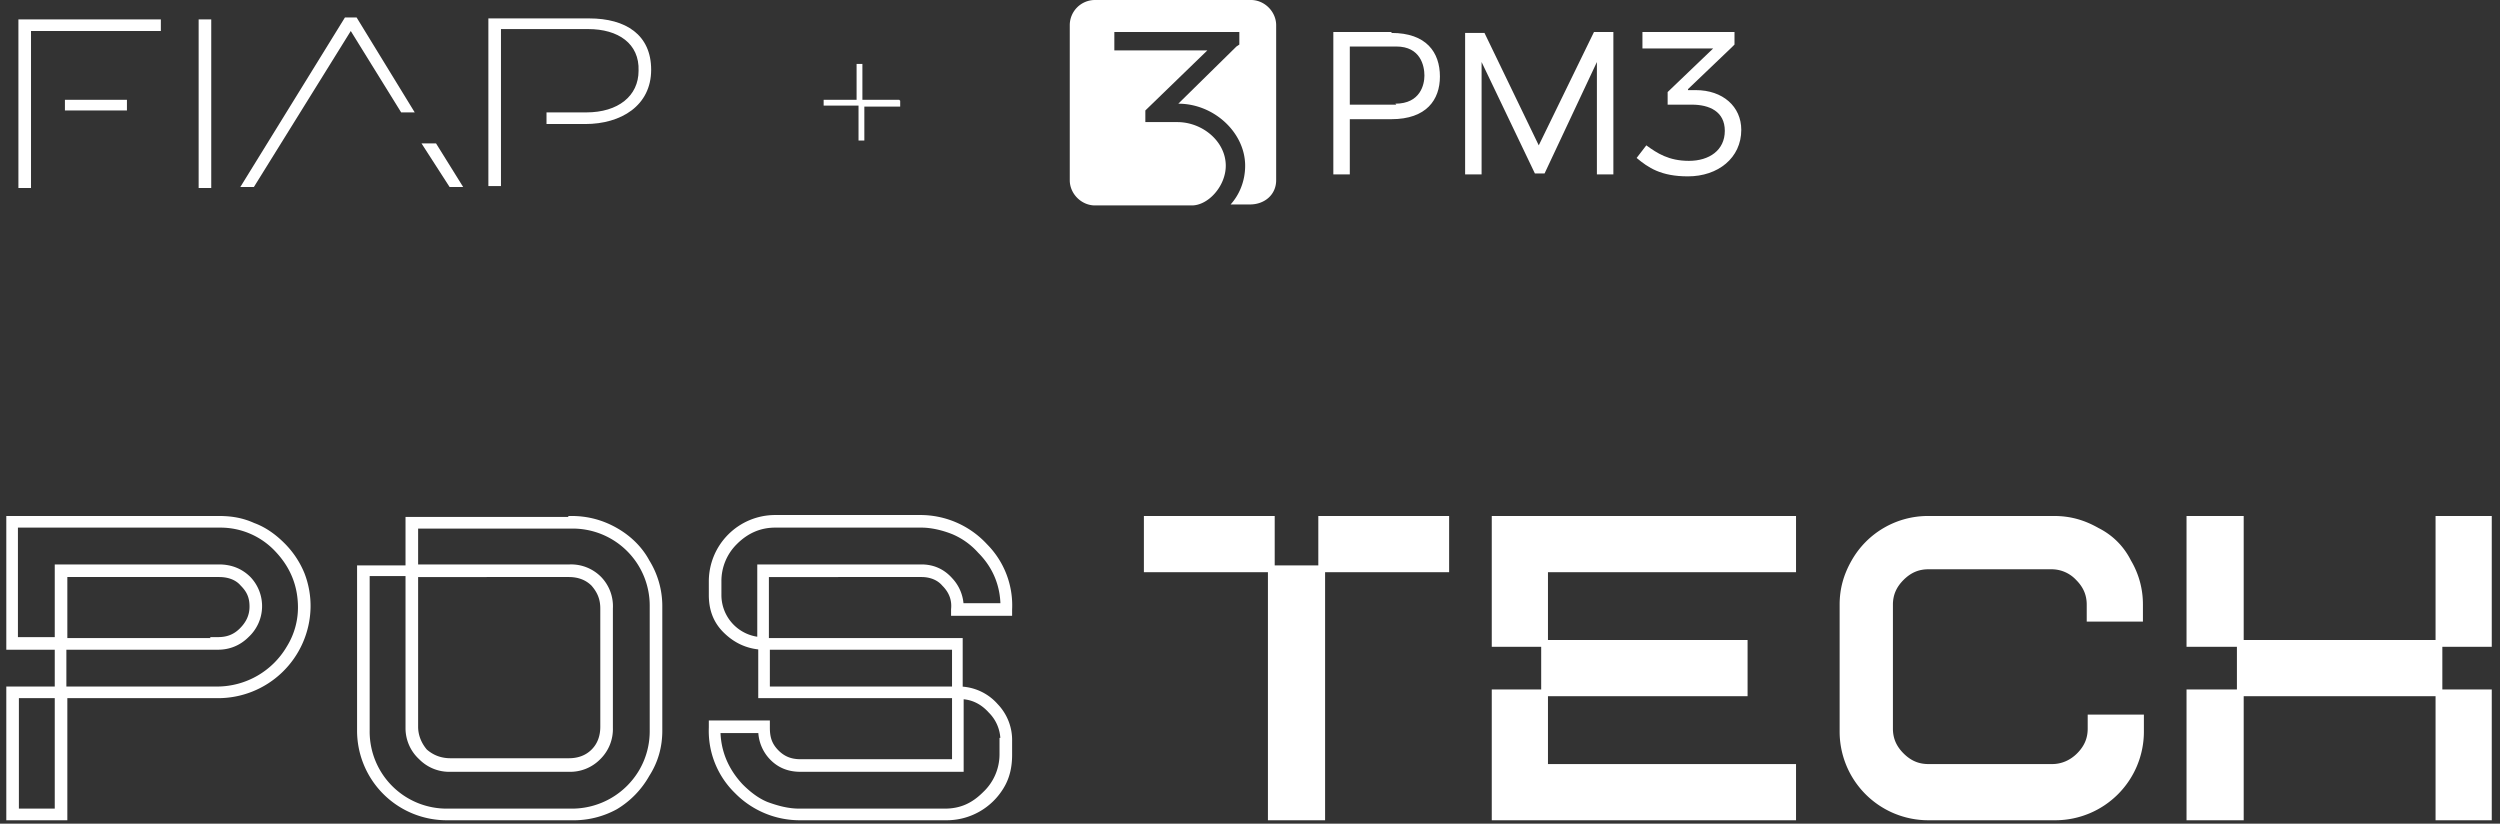
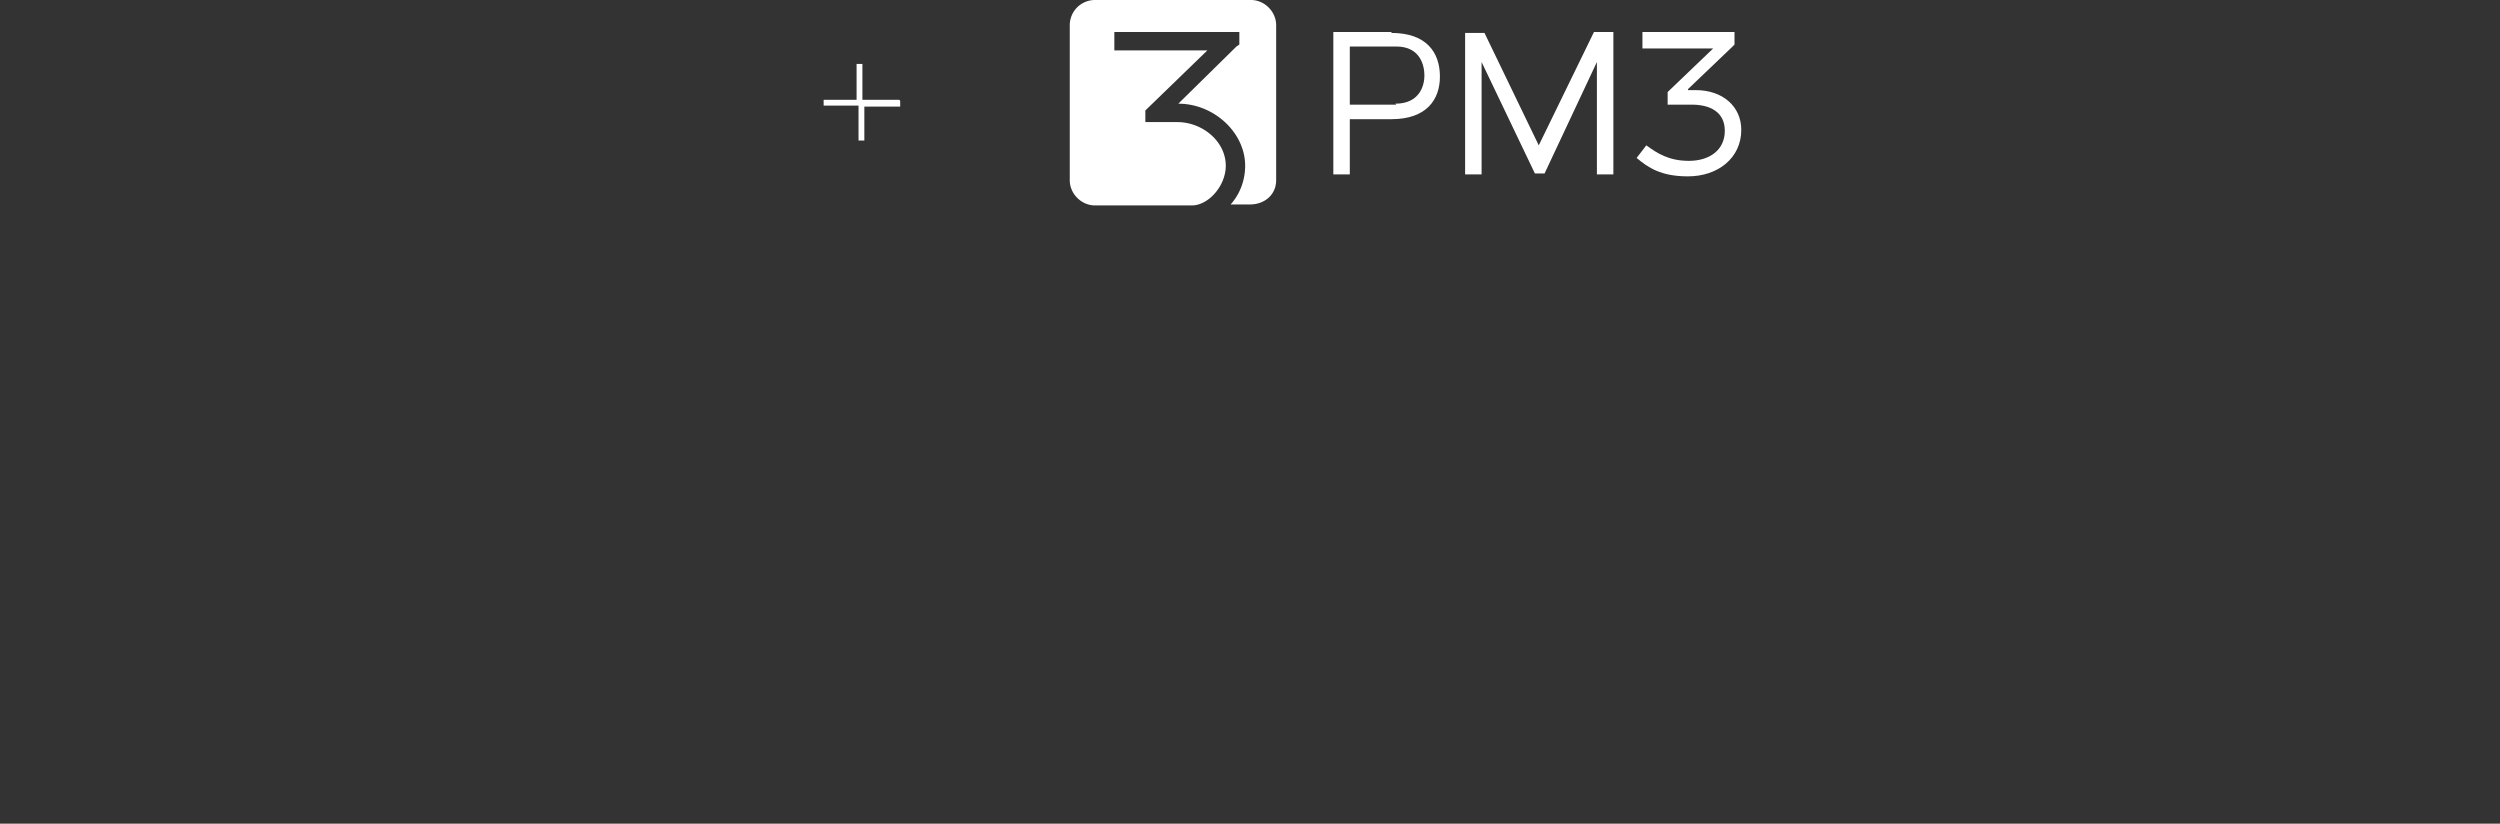
<svg xmlns="http://www.w3.org/2000/svg" width="258" height="85" fill="none" viewBox="0 0 258 85">
  <rect x="0" y="0" width="258" height="85" fill="#333333" stroke="none" />
  <mask id="a" width="258" height="33" x="0" y="52.6" fill="#000" maskUnits="userSpaceOnUse">
-     <path fill="#fff" d="M0 52.6h258v33H0z" />
    <path d="M29.1 56.3a9 9 0 0 1 2 3 9 9 0 0 1 .6 3.4 9.2 9.2 0 0 1-9.3 9H6.6v12.6H1V71.2h5v-4.5H1V53.6h21.6c1.3 0 2.4.2 3.5.7 1.1.4 2.1 1.1 3 2Zm2 6.4c0-2.3-.8-4.3-2.4-6a8.1 8.1 0 0 0-6-2.6H1.5v12H6v-7.5h16.6c1.2 0 2.2.4 3 1.2a4 4 0 0 1-.2 5.7c-.8.8-1.8 1.2-2.9 1.2h-16v4.5h16a8.7 8.7 0 0 0 7.4-4.3 8 8 0 0 0 1.2-4.2Zm-8.6 3.4c1 0 1.8-.3 2.5-1s1.1-1.5 1.1-2.5-.3-1.7-1-2.4c-.6-.7-1.5-1-2.5-1h-16v7h16Zm-21 17.7H6V71.7H1.6v12ZM59 53.6c1.6 0 3.1.4 4.5 1.2 1.4.8 2.5 1.9 3.2 3.2a8.6 8.6 0 0 1 1.3 4.6v12.8c0 1.6-.4 3.1-1.3 4.5a9 9 0 0 1-3.2 3.3 8.9 8.9 0 0 1-4.5 1.1H46.2a8.9 8.9 0 0 1-9-9V58.7h5v-5H59Zm8.4 9a8.3 8.3 0 0 0-8.4-8.4H42.8v4.4h16a4 4 0 0 1 3 1.2 4 4 0 0 1 1.1 3v12.3a4 4 0 0 1-1.2 3 4 4 0 0 1-3 1.2H46.5a4 4 0 0 1-3-1.2 4 4 0 0 1-1.3-3v-16h-4.4v16.3a8.3 8.3 0 0 0 8.4 8.4H59a8.4 8.4 0 0 0 7.3-4.2 8.3 8.3 0 0 0 1.1-4.2V62.6ZM42.8 75c0 1 .4 1.9 1 2.6.8.7 1.7 1 2.7 1h12.2c1 0 1.9-.3 2.6-1 .7-.7 1-1.6 1-2.6V62.8c0-1-.3-1.8-1-2.6-.7-.7-1.6-1-2.6-1H42.8v16ZM99.1 71.2a5 5 0 0 1 3.6 1.7 5 5 0 0 1 1.4 3.6v1.4c0 1.1-.2 2.2-.8 3.2a6.5 6.5 0 0 1-5.6 3.2H82.6a9 9 0 0 1-6.5-2.7 8.6 8.6 0 0 1-2.6-6.5v-.4h5.6v.4c0 1 .2 1.8 1 2.6.7.7 1.5 1 2.5 1h16v-7h-20v-5c-1.5-.1-2.7-.7-3.7-1.7s-1.4-2.2-1.4-3.6V60a6.5 6.5 0 0 1 6.5-6.5h15a9 9 0 0 1 6.6 2.9 8.6 8.6 0 0 1 2.5 6.5v.3h-5.6v-.3c.1-1-.2-1.9-1-2.7-.6-.7-1.5-1-2.4-1H79v7h20v5Zm-25-9.8a4.7 4.7 0 0 0 4.4 4.7v-7.5h16.6c1.1 0 2.1.4 2.9 1.3a4 4 0 0 1 1.1 2.7h4.5c0-2.2-.8-4.2-2.4-5.8a7.8 7.8 0 0 0-2.8-2c-1-.4-2.2-.7-3.3-.7H80c-1.6 0-3 .6-4.2 1.8a5.7 5.7 0 0 0-1.7 4.1v1.4Zm5 5.3v4.5h19.5v-4.5H79Zm24.5 9.8c0-1.3-.5-2.4-1.3-3.2-.9-1-2-1.5-3.2-1.5v7.5H82.6c-1.2 0-2.2-.4-3-1.3a4 4 0 0 1-1-2.7H74c0 2.2.8 4.2 2.4 5.9.8.8 1.7 1.5 2.7 1.9 1.1.4 2.2.7 3.4.7h15c1.7 0 3-.6 4.2-1.8a5.7 5.7 0 0 0 1.8-4.1v-1.4ZM131.2 58.7h-12.8v-5.1h12.8v5.1Zm18 0h-12.8v-5.1h12.8v5.1Zm-12.8 25.6h-5.2V58.7h5.2v25.6ZM159.4 66.4h-5.1V53.6H185v5.1h-25.6v7.7Zm20.5 5.1h-20.5v-5.1H180v5.1Zm5.1 12.8h-30.7V71.5h5.1v7.7H185v5.1ZM199 84.3a8.8 8.8 0 0 1-8.8-8.8V62.4c0-1.6.4-3 1.2-4.4a8.7 8.7 0 0 1 7.6-4.4H212c1.6 0 3 .4 4.4 1.2 1.4.7 2.5 1.8 3.2 3.2a8.5 8.5 0 0 1 1.2 4.4v1.4h-5.1v-1.4c0-1.1-.4-2-1.2-2.8a3.8 3.8 0 0 0-2.8-1.2H199c-1.1 0-2 .4-2.8 1.2-.8.8-1.2 1.7-1.2 2.8v12.8c0 1.1.4 2 1.2 2.8.8.8 1.7 1.2 2.8 1.2h12.8c1 0 2-.4 2.8-1.2.8-.8 1.2-1.7 1.2-2.8v-1.1h5.1v1.4a8.8 8.8 0 0 1-8.8 8.8H199ZM231.2 53.6v12.8H226V53.6h5Zm25.6 0v12.8h-5.1V53.6h5.1Zm-5.1 12.8h-20.5v5.1h20.5v-5.1Zm-20.5 5.1v12.8H226V71.5h5Zm25.6 0v12.8h-5.1V71.5h5.1Z" />
  </mask>
-   <path fill="#fff" d="M29.1 56.3a9 9 0 0 1 2 3 9 9 0 0 1 .6 3.4 9.2 9.2 0 0 1-9.3 9H6.6v12.6H1V71.2h5v-4.5H1V53.6h21.6c1.3 0 2.4.2 3.5.7 1.1.4 2.1 1.1 3 2Zm2 6.4c0-2.3-.8-4.3-2.4-6a8.1 8.1 0 0 0-6-2.6H1.5v12H6v-7.5h16.6c1.2 0 2.2.4 3 1.2a4 4 0 0 1-.2 5.7c-.8.8-1.8 1.2-2.9 1.2h-16v4.5h16a8.7 8.7 0 0 0 7.4-4.3 8 8 0 0 0 1.2-4.2Zm-8.6 3.4c1 0 1.8-.3 2.5-1s1.1-1.5 1.1-2.5-.3-1.7-1-2.4c-.6-.7-1.5-1-2.5-1h-16v7h16Zm-21 17.7H6V71.7H1.6v12ZM59 53.6c1.6 0 3.1.4 4.5 1.2 1.4.8 2.5 1.9 3.2 3.2a8.6 8.6 0 0 1 1.3 4.6v12.8c0 1.6-.4 3.1-1.3 4.5a9 9 0 0 1-3.2 3.3 8.9 8.9 0 0 1-4.5 1.1H46.2a8.9 8.9 0 0 1-9-9V58.7h5v-5H59Zm8.4 9a8.3 8.3 0 0 0-8.4-8.4H42.8v4.4h16a4 4 0 0 1 3 1.2 4 4 0 0 1 1.1 3v12.3a4 4 0 0 1-1.2 3 4 4 0 0 1-3 1.2H46.5a4 4 0 0 1-3-1.2 4 4 0 0 1-1.3-3v-16h-4.4v16.3a8.3 8.3 0 0 0 8.4 8.4H59a8.4 8.4 0 0 0 7.3-4.2 8.3 8.3 0 0 0 1.1-4.2V62.6ZM42.8 75c0 1 .4 1.9 1 2.6.8.7 1.7 1 2.7 1h12.2c1 0 1.9-.3 2.6-1 .7-.7 1-1.6 1-2.6V62.8c0-1-.3-1.8-1-2.6-.7-.7-1.6-1-2.6-1H42.8v16ZM99.1 71.2a5 5 0 0 1 3.6 1.7 5 5 0 0 1 1.4 3.6v1.4c0 1.1-.2 2.2-.8 3.2a6.5 6.5 0 0 1-5.6 3.2H82.6a9 9 0 0 1-6.5-2.7 8.6 8.6 0 0 1-2.6-6.5v-.4h5.6v.4c0 1 .2 1.8 1 2.6.7.7 1.5 1 2.5 1h16v-7h-20v-5c-1.5-.1-2.7-.7-3.7-1.7s-1.4-2.2-1.4-3.6V60a6.5 6.5 0 0 1 6.5-6.5h15a9 9 0 0 1 6.6 2.9 8.6 8.6 0 0 1 2.5 6.5v.3h-5.6v-.3c.1-1-.2-1.9-1-2.7-.6-.7-1.5-1-2.4-1H79v7h20v5Zm-25-9.8a4.7 4.7 0 0 0 4.4 4.7v-7.5h16.6c1.1 0 2.1.4 2.9 1.3a4 4 0 0 1 1.1 2.7h4.5c0-2.2-.8-4.2-2.4-5.8a7.8 7.8 0 0 0-2.8-2c-1-.4-2.2-.7-3.3-.7H80c-1.6 0-3 .6-4.2 1.8a5.7 5.7 0 0 0-1.7 4.1v1.4Zm5 5.3v4.5h19.5v-4.5H79Zm24.5 9.8c0-1.3-.5-2.4-1.3-3.2-.9-1-2-1.5-3.2-1.5v7.5H82.6c-1.2 0-2.2-.4-3-1.3a4 4 0 0 1-1-2.7H74c0 2.2.8 4.2 2.4 5.9.8.8 1.7 1.5 2.7 1.9 1.1.4 2.2.7 3.4.7h15c1.7 0 3-.6 4.2-1.8a5.7 5.7 0 0 0 1.8-4.1v-1.4ZM131.2 58.7h-12.8v-5.1h12.8v5.1Zm18 0h-12.8v-5.1h12.8v5.1Zm-12.8 25.6h-5.2V58.7h5.2v25.6ZM159.4 66.4h-5.1V53.6H185v5.1h-25.6v7.7Zm20.5 5.1h-20.5v-5.1H180v5.1Zm5.1 12.8h-30.7V71.5h5.1v7.7H185v5.1ZM199 84.3a8.8 8.8 0 0 1-8.8-8.8V62.4c0-1.6.4-3 1.2-4.4a8.7 8.7 0 0 1 7.6-4.4H212c1.6 0 3 .4 4.4 1.2 1.4.7 2.5 1.8 3.2 3.2a8.5 8.5 0 0 1 1.2 4.4v1.4h-5.1v-1.4c0-1.1-.4-2-1.2-2.8a3.8 3.8 0 0 0-2.8-1.2H199c-1.1 0-2 .4-2.8 1.2-.8.8-1.2 1.7-1.2 2.8v12.8c0 1.1.4 2 1.2 2.8.8.8 1.7 1.2 2.8 1.2h12.8c1 0 2-.4 2.8-1.2.8-.8 1.2-1.7 1.2-2.8v-1.1h5.1v1.4a8.8 8.8 0 0 1-8.8 8.8H199ZM231.2 53.6v12.8H226V53.6h5Zm25.6 0v12.8h-5.1V53.6h5.1Zm-5.1 12.8h-20.5v5.1h20.5v-5.1Zm-20.5 5.1v12.8H226V71.5h5Zm25.6 0v12.8h-5.1V71.5h5.1Z" />
-   <path stroke="#fff" stroke-width=".7" d="M29.1 56.3a9 9 0 0 1 2 3 9 9 0 0 1 .6 3.4 9.2 9.2 0 0 1-9.3 9H6.6v12.6H1V71.2h5v-4.5H1V53.6h21.6c1.3 0 2.4.2 3.5.7 1.1.4 2.1 1.1 3 2Zm2 6.4c0-2.3-.8-4.3-2.4-6a8.1 8.1 0 0 0-6-2.6H1.5v12H6v-7.5h16.6c1.2 0 2.2.4 3 1.2a4 4 0 0 1-.2 5.7c-.8.8-1.8 1.2-2.9 1.2h-16v4.5h16a8.7 8.7 0 0 0 7.4-4.3 8 8 0 0 0 1.2-4.2Zm-8.6 3.4c1 0 1.8-.3 2.5-1s1.1-1.5 1.1-2.5-.3-1.7-1-2.4c-.6-.7-1.5-1-2.5-1h-16v7h16Zm-21 17.7H6V71.7H1.6v12ZM59 53.6c1.6 0 3.1.4 4.5 1.2 1.4.8 2.5 1.9 3.2 3.2a8.6 8.6 0 0 1 1.3 4.6v12.8c0 1.6-.4 3.1-1.3 4.5a9 9 0 0 1-3.2 3.3 8.9 8.9 0 0 1-4.5 1.1H46.2a8.9 8.9 0 0 1-9-9V58.7h5v-5H59Zm8.4 9a8.3 8.3 0 0 0-8.4-8.4H42.8v4.4h16a4 4 0 0 1 3 1.2 4 4 0 0 1 1.1 3v12.3a4 4 0 0 1-1.2 3 4 4 0 0 1-3 1.2H46.5a4 4 0 0 1-3-1.2 4 4 0 0 1-1.3-3v-16h-4.4v16.3a8.3 8.3 0 0 0 8.4 8.4H59a8.4 8.4 0 0 0 7.3-4.2 8.3 8.3 0 0 0 1.1-4.2V62.6ZM42.8 75c0 1 .4 1.9 1 2.6.8.7 1.7 1 2.7 1h12.2c1 0 1.9-.3 2.6-1 .7-.7 1-1.6 1-2.6V62.8c0-1-.3-1.8-1-2.6-.7-.7-1.6-1-2.6-1H42.8v16ZM99.1 71.2a5 5 0 0 1 3.6 1.7 5 5 0 0 1 1.4 3.6v1.4c0 1.1-.2 2.2-.8 3.2a6.5 6.5 0 0 1-5.6 3.2H82.6a9 9 0 0 1-6.5-2.7 8.6 8.6 0 0 1-2.6-6.5v-.4h5.6v.4c0 1 .2 1.8 1 2.6.7.7 1.5 1 2.5 1h16v-7h-20v-5c-1.5-.1-2.7-.7-3.7-1.7s-1.4-2.2-1.4-3.6V60a6.5 6.5 0 0 1 6.5-6.5h15a9 9 0 0 1 6.6 2.9 8.6 8.6 0 0 1 2.5 6.5v.3h-5.6v-.3c.1-1-.2-1.9-1-2.7-.6-.7-1.5-1-2.4-1H79v7h20v5Zm-25-9.8a4.7 4.7 0 0 0 4.4 4.7v-7.5h16.6c1.1 0 2.1.4 2.9 1.3a4 4 0 0 1 1.1 2.7h4.5c0-2.2-.8-4.2-2.4-5.8a7.8 7.8 0 0 0-2.8-2c-1-.4-2.2-.7-3.3-.7H80c-1.6 0-3 .6-4.2 1.8a5.7 5.7 0 0 0-1.7 4.1v1.4Zm5 5.3v4.5h19.5v-4.5H79Zm24.5 9.8c0-1.3-.5-2.4-1.3-3.2-.9-1-2-1.5-3.2-1.5v7.5H82.6c-1.2 0-2.2-.4-3-1.3a4 4 0 0 1-1-2.7H74c0 2.2.8 4.2 2.4 5.9.8.8 1.7 1.5 2.7 1.9 1.1.4 2.2.7 3.4.7h15c1.7 0 3-.6 4.2-1.8a5.7 5.7 0 0 0 1.8-4.1v-1.4ZM131.2 58.7h-12.8v-5.1h12.8v5.1Zm18 0h-12.8v-5.1h12.8v5.1Zm-12.8 25.6h-5.2V58.7h5.2v25.6ZM159.4 66.4h-5.1V53.6H185v5.1h-25.6v7.7Zm20.5 5.1h-20.5v-5.1H180v5.1Zm5.1 12.8h-30.7V71.5h5.1v7.7H185v5.1ZM199 84.3a8.8 8.8 0 0 1-8.8-8.8V62.4c0-1.6.4-3 1.2-4.4a8.7 8.7 0 0 1 7.6-4.4H212c1.6 0 3 .4 4.4 1.2 1.4.7 2.5 1.8 3.2 3.2a8.5 8.5 0 0 1 1.2 4.4v1.4h-5.1v-1.4c0-1.1-.4-2-1.2-2.8a3.8 3.8 0 0 0-2.8-1.2H199c-1.1 0-2 .4-2.8 1.2-.8.8-1.2 1.7-1.2 2.8v12.8c0 1.1.4 2 1.2 2.8.8.8 1.7 1.2 2.8 1.2h12.8c1 0 2-.4 2.8-1.2.8-.8 1.2-1.7 1.2-2.8v-1.1h5.1v1.4a8.8 8.8 0 0 1-8.8 8.8H199ZM231.2 53.6v12.8H226V53.6h5Zm25.6 0v12.8h-5.1V53.6h5.1Zm-5.1 12.8h-20.5v5.1h20.5v-5.1Zm-20.5 5.1v12.8H226V71.5h5Zm25.6 0v12.8h-5.1V71.5h5.1Z" mask="url(#a)" />
-   <path fill="#fff" fill-rule="evenodd" d="M60.4 12.8h-4v-1.2h4.1c3.3 0 5.4-1.7 5.4-4.3C66 4.5 63.8 3 60.7 3h-9v16.2h-1.3V1.9h10.4c3.8 0 6.4 1.7 6.4 5.3 0 3.7-3.1 5.6-6.8 5.6Zm-17 2H45l2.8 4.5h-1.4l-2.9-4.5ZM36.2 3.2l-10 16.1h-1.4L35.6 1.8h1.2l6 9.8h-1.4l-5.2-8.4ZM20.5 2h1.3v17.4h-1.3V2ZM3.2 19.4H1.9V2h14.7v1.2H3.2v16.2Zm9.9-8H6.7v-1.1h6.4v1.2Z" clip-rule="evenodd" />
  <path fill="#fff" d="M92.8 10.3H89V6.6h-.6v3.7H85v.6h3.6v3.6h.6V11h3.7v-.6ZM174.2 9.2l4.5-4.3.3-.3V3.3h-9.5V5h7.3l-4.7 4.5v1.3h2.5c1.8 0 3.4.7 3.4 2.7s-1.6 3.1-3.7 3.1-3.3-.8-4.4-1.6l-1 1.3c1.2 1 2.5 1.9 5.3 1.9 3.1 0 5.5-1.9 5.5-4.8 0-2.4-1.9-4.1-4.7-4.1h-.8ZM143.6 3.3h-6V18h1.7v-5.7h4.3c3.6 0 5-2 5-4.4 0-2.5-1.4-4.5-5-4.5m.5 7.4h-4.8V4.8h4.8c2.5 0 2.9 2 2.9 3 0 .9-.4 2.9-3 2.9M164.5 3.3 158.8 15l-5.6-11.6h-2V18h1.7V6.4l5.5 11.5h1l5.4-11.5V18h1.7V3.3h-2Z" />
  <path fill="#fff" fill-rule="evenodd" d="M129 0h-16a2.6 2.6 0 0 0-2.6 2.6v16c0 1.4 1.2 2.6 2.6 2.6h10c1.7 0 3.5-2 3.5-4.1 0-2.5-2.4-4.5-5-4.5h-3.3v-1.2l6.4-6.2H115V3.3h12.9v1.3l-.3.2-6 5.9c3.7 0 6.9 3 6.9 6.4 0 1.6-.6 3-1.5 4h2c1.5 0 2.7-1 2.7-2.5v-16c0-1.4-1.2-2.6-2.6-2.6" clip-rule="evenodd" />
</svg>